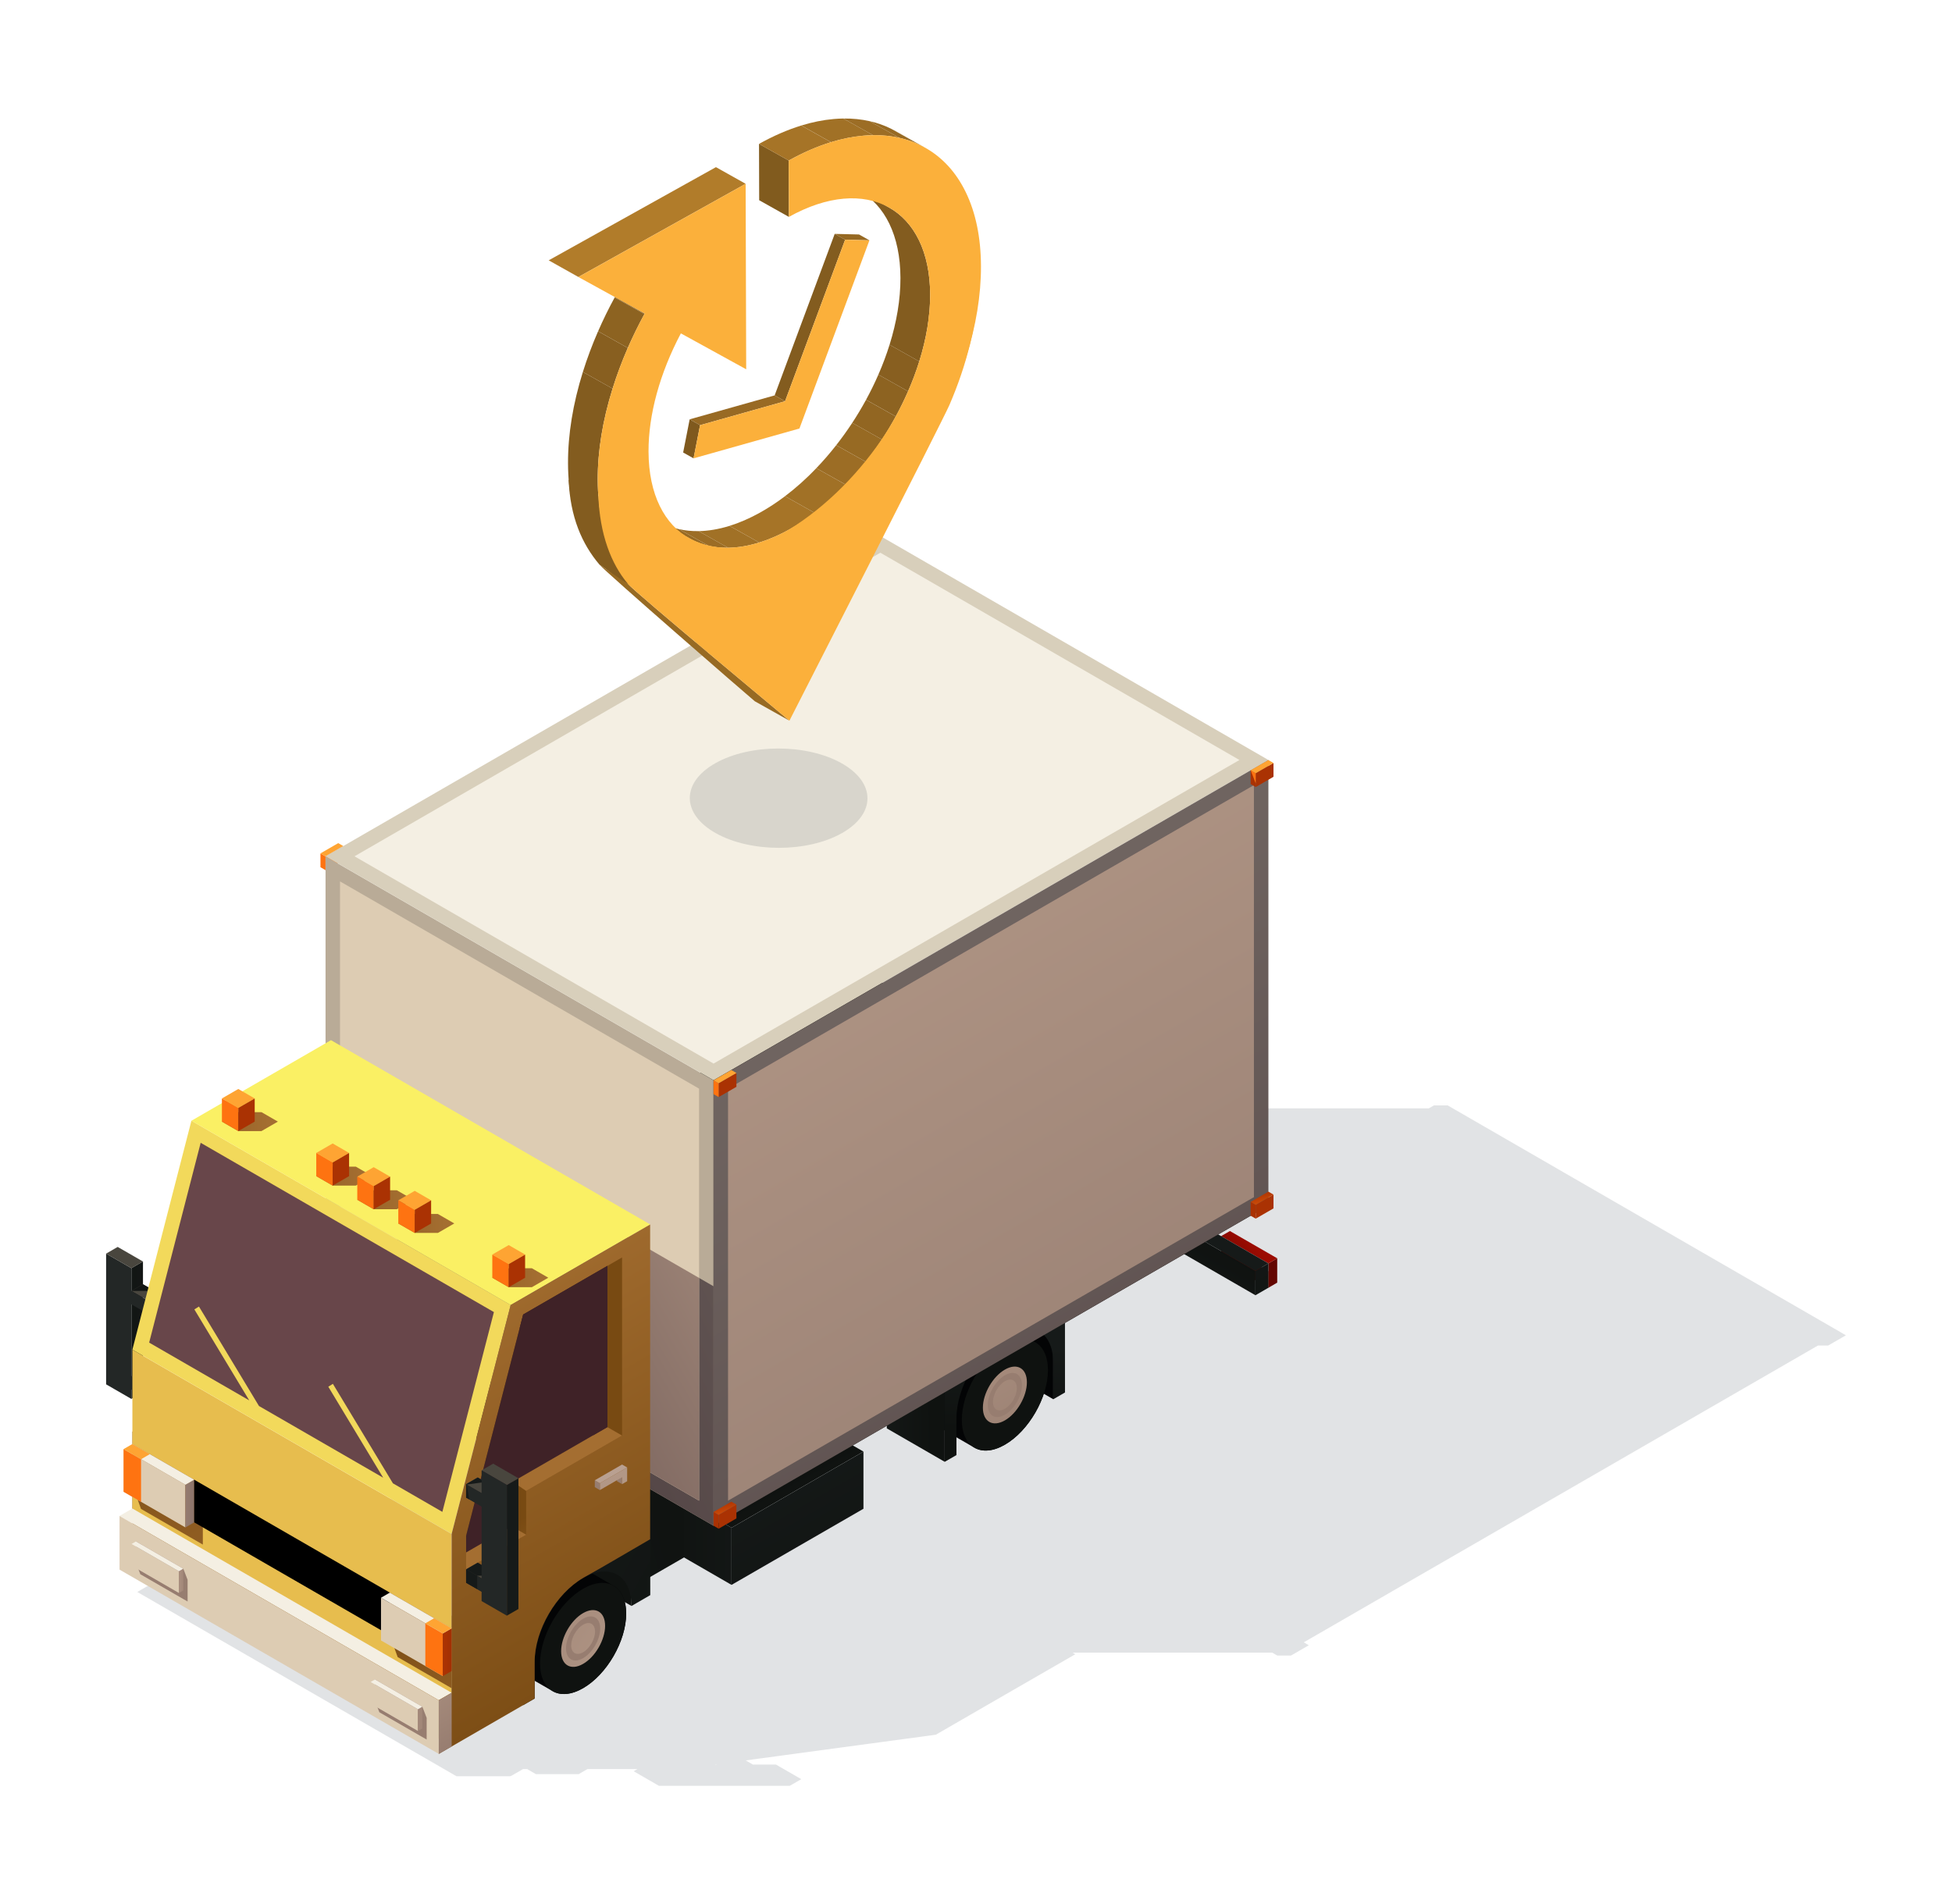
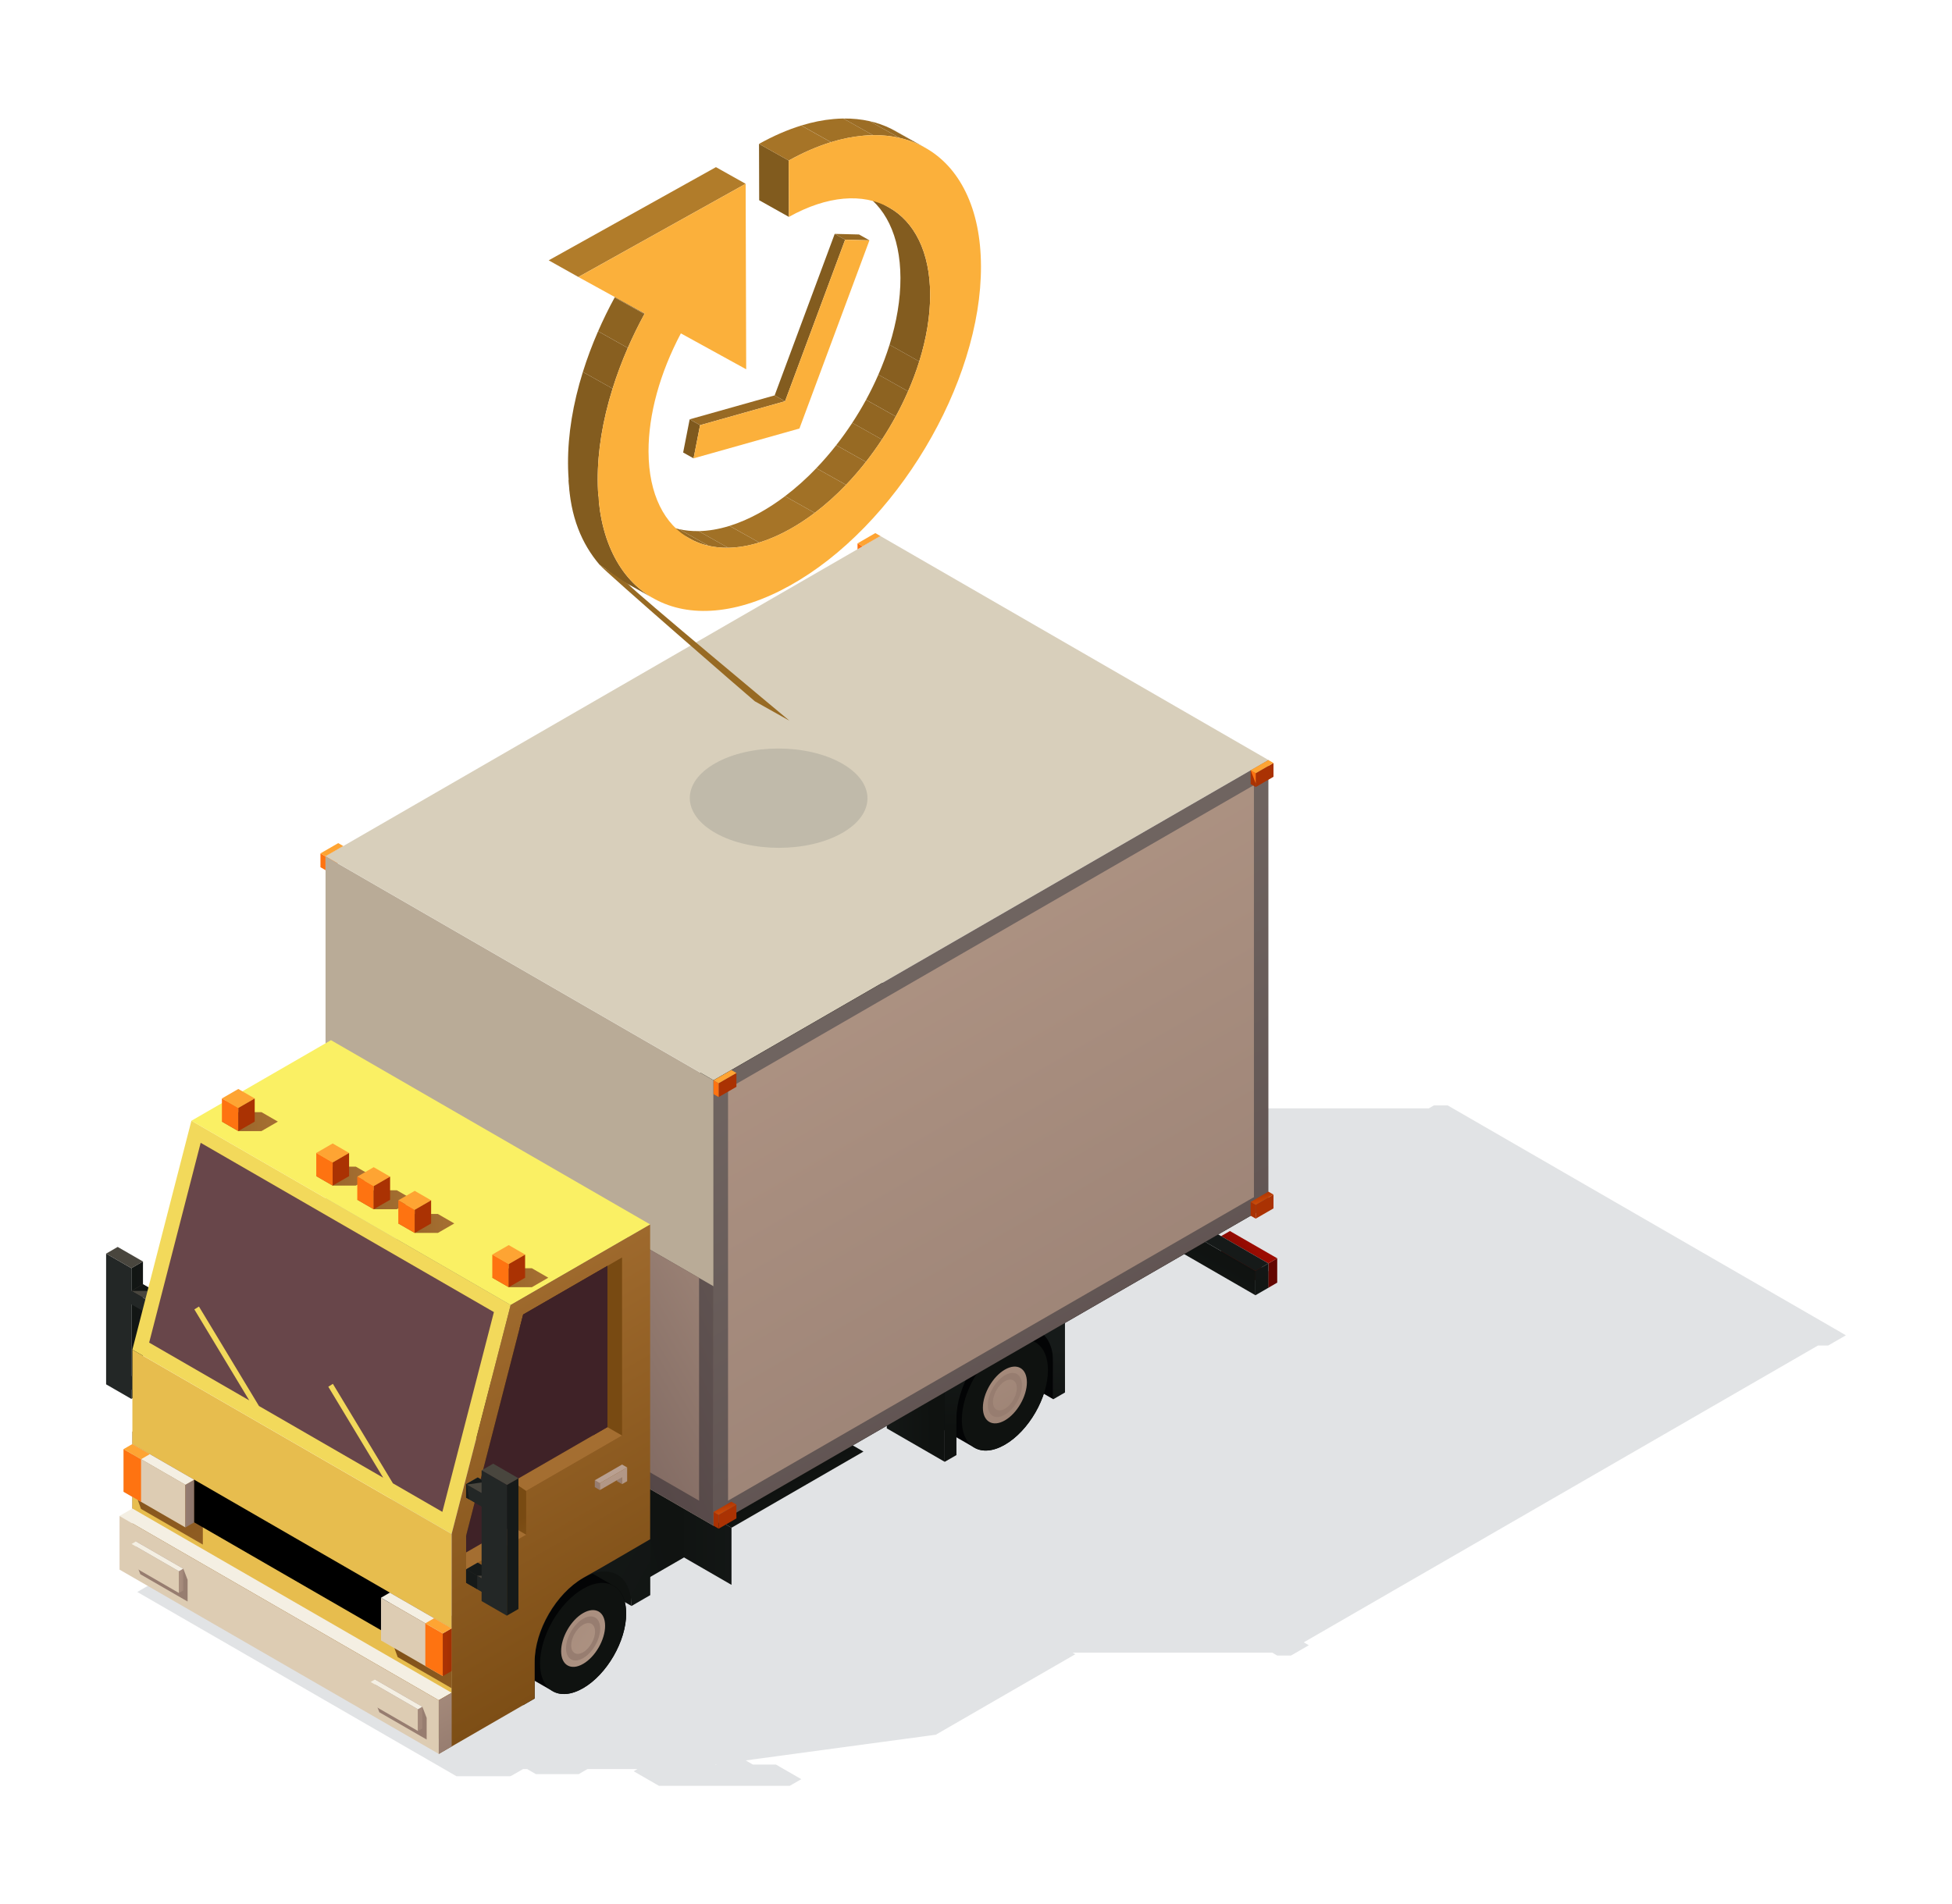
<svg xmlns="http://www.w3.org/2000/svg" width="289" height="282" viewBox="0 0 289 282" fill="none">
  <g opacity="0.15">
    <path fill-rule="evenodd" clip-rule="evenodd" d="M149.132 164.128L136.441 171.455L122.118 163.185H118.522L116.597 164.297L132.717 173.604L83.571 201.976L77.961 198.737H67.017L47.486 210.013L63.04 218.994L62.154 219.501C59.908 220.786 57.659 222.074 55.488 223.359C55.481 223.367 55.469 223.37 55.469 223.37L55.462 223.374L55.454 223.378C55.443 223.386 55.435 223.389 55.435 223.389L55.43 223.393L55.424 223.397C55.419 223.399 55.416 223.401 55.416 223.401L55.409 223.404L55.401 223.408L55.395 223.411L55.394 223.412C55.394 223.412 55.394 223.412 55.394 223.412C51.423 225.707 44.628 227.549 39.95 227.549H34.517C33.191 228.315 31.564 229.254 29.842 230.248L29.84 230.249L29.82 230.26L29.81 230.266C28.458 231.046 27.048 231.86 25.679 232.65C25.649 232.667 25.619 232.685 25.588 232.702L25.587 232.703C25.555 232.721 25.524 232.739 25.494 232.756C25.391 232.816 25.286 232.876 25.183 232.936C25.052 233.011 24.921 233.087 24.794 233.16L24.556 233.297C24.397 233.387 24.239 233.478 24.091 233.565L24.083 233.57L24.082 233.57L24.082 233.57C24.006 233.614 23.93 233.657 23.864 233.697C23.818 233.724 23.773 233.75 23.729 233.776L23.728 233.777C23.697 233.795 23.667 233.813 23.637 233.83L23.596 233.855L23.596 233.855C23.533 233.893 23.469 233.931 23.41 233.962C23.385 233.977 23.361 233.99 23.338 234.004L23.337 234.004C23.287 234.034 23.24 234.061 23.191 234.087C23.145 234.114 23.099 234.14 23.055 234.166C23.024 234.184 22.994 234.202 22.964 234.219L22.901 234.255C22.846 234.287 22.794 234.317 22.745 234.344C22.666 234.393 22.598 234.435 22.526 234.473C22.456 234.512 22.386 234.553 22.316 234.594C22.246 234.634 22.176 234.675 22.106 234.715L22.048 234.749L22.047 234.749C21.996 234.779 21.946 234.808 21.894 234.836C21.822 234.874 21.75 234.915 21.682 234.957C21.614 234.998 21.542 235.04 21.482 235.074C21.414 235.116 21.342 235.157 21.282 235.191C21.236 235.215 21.195 235.239 21.155 235.263L21.155 235.263L21.155 235.263C21.132 235.276 21.11 235.289 21.089 235.301C21.067 235.313 21.047 235.325 21.026 235.337C20.977 235.366 20.93 235.394 20.884 235.418C20.854 235.435 20.824 235.453 20.794 235.471C20.764 235.489 20.733 235.507 20.703 235.524C20.671 235.542 20.642 235.56 20.613 235.577C20.578 235.598 20.544 235.618 20.51 235.637C20.471 235.658 20.433 235.68 20.395 235.702C20.372 235.716 20.348 235.73 20.325 235.743L67.589 263.03H68.58H69.57H70.561H71.556H72.546H73.537H74.528H75.519L75.768 262.928L76.006 262.792L76.245 262.656L76.483 262.519L76.721 262.383L76.959 262.247L77.198 262.107L77.439 261.967H77.848H78.048L79.353 262.72H80.143H80.933H81.724H82.514H83.308H84.099H84.889H85.679L85.842 262.625L86.004 262.531L86.167 262.436L86.33 262.342L86.492 262.247L86.655 262.153L86.821 262.058L86.984 261.964H87.861H88.738H89.616H90.493H91.367H92.24H93.114H93.987H94.383L93.82 262.291C94.523 262.697 95.227 263.102 95.932 263.509L95.978 263.536L95.985 263.54L96.018 263.558L96.069 263.588L96.153 263.637L97.122 264.195L97.564 264.45H116.925L118.634 263.463L118.165 263.191L117.696 262.918L117.227 262.65L116.758 262.381L116.289 262.109L115.82 261.841L115.352 261.568L114.886 261.3H114.463H114.039H113.616H113.192H112.773H112.353H111.933H111.51V261.323L111.222 261.156L110.935 260.99L110.647 260.823L110.411 260.686L111.533 260.534L112.709 260.375L113.881 260.217L115.053 260.058L116.229 259.899L117.402 259.74L118.574 259.581L119.75 259.422L120.922 259.264L122.098 259.105L123.27 258.946L124.446 258.787L125.619 258.628L126.795 258.47L127.971 258.311L129.143 258.152L130.319 257.993L131.495 257.834L132.671 257.675L133.847 257.517L135.023 257.358L136.199 257.199L137.375 257.04L138.551 256.881L139.841 256.136L141.13 255.391L142.42 254.647L143.709 253.902L144.998 253.157L146.288 252.412L147.577 251.667L148.867 250.922L150.16 250.177L151.45 249.432L152.743 248.687L154.036 247.942L155.326 247.197L156.619 246.452L157.912 245.707L159.205 244.962L158.789 244.722H188.348L189.097 245.154H191.143L193.774 243.634L193.025 243.201L269.149 199.252H270.658L273.29 197.736L272.537 197.301H272.529L272.539 197.295L215.095 164.128H215.094L215.095 164.128L214.339 163.693H212.293L211.539 164.128H149.132ZM106.102 261.311H105.794L106.043 261.277L106.102 261.311Z" fill="#39444F" />
  </g>
  <path fill-rule="evenodd" clip-rule="evenodd" d="M180.788 184.202L187.791 188.241V190.699L180.788 186.657V184.202Z" fill="url(#paint0_linear)" />
  <path fill-rule="evenodd" clip-rule="evenodd" d="M189.097 186.329L187.793 187.085V190.693L189.097 189.936V186.329Z" fill="url(#paint1_linear)" />
  <path fill-rule="evenodd" clip-rule="evenodd" d="M182.093 182.294L189.096 186.332L187.791 187.085L180.788 183.046L182.093 182.294Z" fill="url(#paint2_linear)" />
  <path fill-rule="evenodd" clip-rule="evenodd" d="M126.793 154.084L185.874 188.197V191.804L126.793 157.692V154.084Z" fill="url(#paint3_linear)" />
  <path fill-rule="evenodd" clip-rule="evenodd" d="M126.793 154.083L185.874 188.196L187.791 187.088L128.71 152.976L126.793 154.083Z" fill="url(#paint4_linear)" />
  <path fill-rule="evenodd" clip-rule="evenodd" d="M187.792 187.087L187.788 190.694L185.875 191.802V188.195L187.792 187.087Z" fill="url(#paint5_linear)" />
  <path fill-rule="evenodd" clip-rule="evenodd" d="M50.829 125.29L48.197 126.811V128.856L50.829 127.336V125.29Z" fill="#FE7311" />
  <path fill-rule="evenodd" clip-rule="evenodd" d="M47.445 126.375L48.197 126.809V128.855L47.445 128.42V126.375Z" fill="#FE7311" />
  <path fill-rule="evenodd" clip-rule="evenodd" d="M50.076 124.851L47.444 126.372L48.197 126.806L50.829 125.286L50.076 124.851Z" fill="#FEA433" />
  <path fill-rule="evenodd" clip-rule="evenodd" d="M130.343 79.375L127.711 80.895V82.944L130.343 81.424V79.375Z" fill="#FE7311" />
  <path fill-rule="evenodd" clip-rule="evenodd" d="M126.959 80.459L127.711 80.894V82.943L126.959 82.508V80.459Z" fill="#FE7311" />
  <path fill-rule="evenodd" clip-rule="evenodd" d="M129.591 78.941L126.959 80.462L127.711 80.896L130.343 79.376L129.591 78.941Z" fill="#FEA433" />
  <path fill-rule="evenodd" clip-rule="evenodd" d="M19.451 187.792L21.168 186.801V206.162L19.451 207.153V187.792Z" fill="url(#paint6_linear)" />
  <path fill-rule="evenodd" clip-rule="evenodd" d="M19.451 191.162L21.168 190.176L24.907 192.335L23.191 193.325L19.451 191.162Z" fill="#49463E" />
  <path fill-rule="evenodd" clip-rule="evenodd" d="M19.451 191.162L21.168 190.176L22.881 191.162H19.451Z" fill="url(#paint7_linear)" />
  <path fill-rule="evenodd" clip-rule="evenodd" d="M19.451 203.778L21.168 202.791L24.907 204.95L23.191 205.941L19.451 203.778Z" fill="#49463E" />
  <path fill-rule="evenodd" clip-rule="evenodd" d="M19.45 203.778L21.742 205.102V207.083L19.45 205.76V207.155L15.71 204.996V185.635L19.45 187.794V191.167L21.742 192.495V194.472L19.45 193.149V203.778Z" fill="#232726" />
  <path fill-rule="evenodd" clip-rule="evenodd" d="M19.451 203.778L21.168 202.791L22.881 203.778H19.451Z" fill="url(#paint8_linear)" />
  <path fill-rule="evenodd" clip-rule="evenodd" d="M187.791 178.511L105.643 225.937L46.562 191.825L128.71 144.399L187.791 178.511Z" fill="black" />
  <path fill-rule="evenodd" clip-rule="evenodd" d="M103.205 177.812L110.205 181.854V184.308L103.205 180.266V177.812Z" fill="url(#paint9_linear)" />
  <path fill-rule="evenodd" clip-rule="evenodd" d="M111.509 181.094L110.204 181.847V184.301L111.509 183.549V181.094Z" fill="#DA1501" />
  <path fill-rule="evenodd" clip-rule="evenodd" d="M104.505 177.051L111.509 181.094L110.204 181.846L103.201 177.804L104.505 177.051Z" fill="#F41806" />
  <path fill-rule="evenodd" clip-rule="evenodd" d="M99.398 174.588L107.971 179.538L94.362 182.419L87.094 176.293L93.9 172.364L99.398 174.588Z" fill="#49463E" />
  <path fill-rule="evenodd" clip-rule="evenodd" d="M107.971 179.541L102.472 177.313L95.666 181.242L90.168 189.818V189.784L107.971 179.507V179.541Z" fill="#3A3A33" />
  <path fill-rule="evenodd" clip-rule="evenodd" d="M87.094 176.293L95.666 181.243L102.473 177.318L93.9 172.364L87.094 176.293Z" fill="#49463E" />
  <path fill-rule="evenodd" clip-rule="evenodd" d="M87.093 176.292L95.665 181.242L90.243 189.818L81.67 184.868L87.093 176.292Z" fill="#2B2E2C" />
  <path fill-rule="evenodd" clip-rule="evenodd" d="M162.777 179.498L87.152 223.166V234.862L162.777 191.194V179.498Z" fill="url(#paint10_linear)" />
  <path fill-rule="evenodd" clip-rule="evenodd" d="M162.778 179.497L87.573 222.915C77.613 217.163 67.656 211.412 57.696 205.664L132.901 162.246L162.778 179.497Z" fill="#49463E" />
  <path fill-rule="evenodd" clip-rule="evenodd" d="M144.483 190.086L155.94 196.704V207.201L144.483 200.583V190.086Z" fill="#030405" />
  <path fill-rule="evenodd" clip-rule="evenodd" d="M144.275 214.382C145.429 215.044 147.021 214.95 148.779 213.932C150.541 212.915 152.133 211.172 153.286 209.175C154.436 207.179 155.154 204.925 155.154 202.894C155.154 200.86 154.44 199.431 153.286 198.765C151.592 197.789 150.462 197.132 148.76 196.156C147.607 195.487 146.015 195.585 144.253 196.598C142.49 197.616 140.898 199.359 139.745 201.359C138.592 203.356 137.877 205.61 137.877 207.64C137.877 209.675 138.592 211.104 139.745 211.766C141.462 212.756 142.574 213.403 144.275 214.382Z" fill="#030405" />
  <path fill-rule="evenodd" clip-rule="evenodd" d="M148.779 199.212C145.259 201.247 142.404 206.193 142.404 210.254C142.404 214.319 145.259 215.964 148.779 213.933C152.3 211.903 155.151 206.96 155.151 202.895C155.155 198.83 152.3 197.182 148.779 199.212Z" fill="url(#paint11_linear)" />
  <path fill-rule="evenodd" clip-rule="evenodd" d="M145.862 189.259L141.098 190.647L134.291 194.575L134.25 195.967L145.862 189.259Z" fill="#232726" />
  <path fill-rule="evenodd" clip-rule="evenodd" d="M149.101 190.291L157.673 195.244L144.06 198.126L136.796 192L143.602 188.071L149.101 190.291Z" fill="#49463E" />
  <path fill-rule="evenodd" clip-rule="evenodd" d="M157.672 195.25L152.17 193.027L145.367 196.956L139.866 205.528V216.472L141.605 215.47V210.036C141.605 205.475 144.815 199.917 148.767 197.629C152.719 195.349 155.929 197.205 155.929 201.766L155.937 207.207L157.676 206.201L157.672 195.25Z" fill="url(#paint12_linear)" />
-   <path fill-rule="evenodd" clip-rule="evenodd" d="M136.796 192L145.368 196.95L152.171 193.021L143.602 188.071L136.796 192Z" fill="#49463E" />
  <path fill-rule="evenodd" clip-rule="evenodd" d="M136.795 192.002L145.368 196.952L139.866 205.525L131.293 200.575L136.795 192.002Z" fill="#323733" />
  <path fill-rule="evenodd" clip-rule="evenodd" d="M131.293 211.518L139.866 216.467V205.524L131.293 200.574V211.518Z" fill="url(#paint13_linear)" />
  <path fill-rule="evenodd" clip-rule="evenodd" d="M97.094 219.762L116.628 208.482L127.837 214.952L108.302 226.232L97.094 219.762Z" fill="url(#paint14_linear)" />
  <path fill-rule="evenodd" clip-rule="evenodd" d="M99.767 218.819L108.302 223.75L127.837 212.47L119.302 207.539L99.767 218.819Z" fill="#49463E" />
  <path fill-rule="evenodd" clip-rule="evenodd" d="M108.302 234.69L97.094 228.22V219.761L108.302 226.231V234.69Z" fill="url(#paint15_linear)" />
  <path fill-rule="evenodd" clip-rule="evenodd" d="M81.734 241.911L101.269 230.631V215.399L81.734 226.679V241.911Z" fill="url(#paint16_linear)" />
  <path fill-rule="evenodd" clip-rule="evenodd" d="M178.666 176.95L99.737 222.52L52.473 195.229L131.402 149.663L178.666 176.95Z" fill="black" />
  <path fill-rule="evenodd" clip-rule="evenodd" d="M93.487 237.809L82.278 231.339V220.396L93.487 226.87V237.809Z" fill="url(#paint17_linear)" />
  <path fill-rule="evenodd" clip-rule="evenodd" d="M48.197 126.808L105.645 159.975V225.938L48.197 192.771V126.808Z" fill="#B9AB97" />
  <path fill-rule="evenodd" clip-rule="evenodd" d="M105.648 190.479L105.645 225.937L58.789 198.885V163.426L105.648 190.479Z" fill="url(#paint18_linear)" />
-   <path fill-rule="evenodd" clip-rule="evenodd" d="M50.34 130.517L103.499 161.211V222.224L50.34 191.534V130.517Z" fill="#DDCCB3" />
  <path fill-rule="evenodd" clip-rule="evenodd" d="M103.501 189.238V222.224L58.789 196.408V163.426L103.501 189.238Z" fill="url(#paint19_linear)" />
  <path fill-rule="evenodd" clip-rule="evenodd" d="M187.792 112.542L105.645 159.969L48.197 126.802L130.341 79.376L187.792 112.542Z" fill="#D8CFBB" />
-   <path fill-rule="evenodd" clip-rule="evenodd" d="M183.504 112.542L105.644 157.496L52.485 126.802L130.341 81.848L183.504 112.542Z" fill="#F4EFE3" />
  <path fill-rule="evenodd" clip-rule="evenodd" d="M19.601 211.973L66.865 239.263V258.62L19.601 231.33V211.973Z" fill="url(#paint20_linear)" />
  <path fill-rule="evenodd" clip-rule="evenodd" d="M81.828 250.431C82.981 251.097 84.573 250.999 86.336 249.985C88.094 248.968 89.69 247.225 90.843 245.228C91.996 243.232 92.711 240.978 92.711 238.947C92.711 236.917 91.996 235.487 90.843 234.822C89.149 233.842 88.018 233.188 86.317 232.209C85.163 231.539 83.567 231.638 81.809 232.655C80.051 233.672 78.455 235.415 77.302 237.416C76.148 239.412 75.434 241.666 75.434 243.701C75.434 245.731 76.148 247.161 77.302 247.826C79.019 248.809 80.126 249.452 81.828 250.431Z" fill="#030405" />
  <path fill-rule="evenodd" clip-rule="evenodd" d="M86.332 235.268C82.812 237.299 79.957 242.245 79.957 246.31C79.957 250.375 82.812 252.02 86.332 249.989C89.853 247.955 92.704 243.013 92.704 238.952C92.704 234.89 89.853 233.238 86.332 235.268Z" fill="url(#paint21_linear)" />
  <path fill-rule="evenodd" clip-rule="evenodd" d="M86.332 238.87C84.532 239.906 83.076 242.436 83.076 244.512C83.076 246.588 84.536 247.431 86.332 246.391C88.132 245.355 89.588 242.826 89.588 240.75C89.592 238.674 88.132 237.83 86.332 238.87Z" fill="url(#paint22_linear)" />
  <path fill-rule="evenodd" clip-rule="evenodd" d="M86.332 239.706C84.937 240.512 83.802 242.474 83.802 244.085C83.802 245.696 84.937 246.35 86.332 245.545C87.728 244.739 88.862 242.777 88.862 241.162C88.862 239.555 87.731 238.901 86.332 239.706ZM86.332 240.587C87.308 240.024 88.098 240.482 88.098 241.609C88.098 242.735 87.304 244.108 86.332 244.671C85.356 245.235 84.566 244.777 84.566 243.65C84.566 242.52 85.356 241.151 86.332 240.587Z" fill="url(#paint23_linear)" />
  <path fill-rule="evenodd" clip-rule="evenodd" d="M19.601 199.862L66.865 227.152V252.825L19.601 225.538V199.862Z" fill="#E7BD4E" />
  <path fill-rule="evenodd" clip-rule="evenodd" d="M19.601 199.855L66.865 227.145L75.604 193.249L28.34 165.958L19.601 199.855Z" fill="#F2D95B" />
  <path fill-rule="evenodd" clip-rule="evenodd" d="M30.03 222.407V228.726L20.875 223.443L19.715 220.214V213.899L28.866 219.182L30.03 222.407Z" fill="url(#paint24_linear)" />
  <path fill-rule="evenodd" clip-rule="evenodd" d="M66.866 249.998L58.876 245.385L57.711 242.156V235.841L66.866 241.123V241.127V249.998Z" fill="url(#paint25_linear)" />
  <path fill-rule="evenodd" clip-rule="evenodd" d="M22.083 198.815L29.71 169.229L73.124 194.296L65.493 223.882L58.173 219.654L49.286 204.922L48.606 205.349L56.732 218.822L38.343 208.204L29.456 193.475L28.776 193.899L36.902 207.372L22.083 198.815Z" fill="#68464A" />
-   <path fill-rule="evenodd" clip-rule="evenodd" d="M108.303 234.696L127.837 223.42V214.957L108.303 226.237V234.696Z" fill="url(#paint26_linear)" />
  <path fill-rule="evenodd" clip-rule="evenodd" d="M66.869 250.671L64.967 251.772L17.695 224.485L19.601 223.381L66.869 250.671Z" fill="#F4EFE3" />
  <path fill-rule="evenodd" clip-rule="evenodd" d="M17.699 224.488L64.963 251.775V259.723L17.699 232.433V224.488Z" fill="#DDCCB3" />
  <path fill-rule="evenodd" clip-rule="evenodd" d="M18.297 214.583L27.448 219.865V226.184L18.297 220.898V214.583Z" fill="#DDCCB3" />
  <path fill-rule="evenodd" clip-rule="evenodd" d="M28.752 219.119L27.448 219.871V226.19L28.752 225.434V219.119Z" fill="url(#paint27_linear)" />
  <path fill-rule="evenodd" clip-rule="evenodd" d="M19.598 213.836L28.753 219.118L27.448 219.871L18.297 214.588L19.598 213.836Z" fill="#F4EFE3" />
  <path fill-rule="evenodd" clip-rule="evenodd" d="M20.137 228.256L27.14 232.298L27.775 233.943V237.157L20.776 233.115L20.137 231.47V228.256Z" fill="url(#paint28_linear)" />
  <path fill-rule="evenodd" clip-rule="evenodd" d="M19.484 228.635L26.484 232.673V235.888L19.484 231.845V228.635Z" fill="#DDCCB3" />
  <path fill-rule="evenodd" clip-rule="evenodd" d="M27.139 232.299L26.484 232.673V235.888L27.139 235.513V232.299Z" fill="url(#paint29_linear)" />
  <path fill-rule="evenodd" clip-rule="evenodd" d="M20.135 228.256L27.138 232.298L26.484 232.673L19.481 228.634L20.135 228.256Z" fill="#F4EFE3" />
  <path fill-rule="evenodd" clip-rule="evenodd" d="M96.267 227.94L89.729 229.079L82.926 233.008L77.424 241.58V252.523L79.163 251.521V246.087C79.163 241.527 82.374 235.968 86.325 233.681C90.277 231.4 93.487 233.257 93.487 237.818H93.495L96.274 236.21L96.267 227.94Z" fill="url(#paint30_linear)" />
  <path fill-rule="evenodd" clip-rule="evenodd" d="M28.341 165.96L75.605 193.251L96.266 181.32L49.002 154.03L28.341 165.96Z" fill="#FAF064" />
  <path fill-rule="evenodd" clip-rule="evenodd" d="M28.753 219.119L57.715 235.837V242.155L28.753 225.434V219.119Z" fill="black" />
  <path fill-rule="evenodd" clip-rule="evenodd" d="M96.267 181.321L75.605 193.251L66.866 227.144V250.676L64.964 251.773V259.721C68.844 257.479 75.28 253.754 79.159 251.515V246.082C79.159 241.4 82.343 235.974 86.322 233.675L86.333 233.667L86.344 233.66L86.359 233.652L86.371 233.644L86.382 233.637L86.393 233.629L86.405 233.622C89.683 231.807 92.973 229.829 96.255 227.935V181.321H96.267Z" fill="url(#paint31_linear)" />
  <path fill-rule="evenodd" clip-rule="evenodd" d="M92.098 186.203V212.578L77.899 220.776V227.262L69.009 232.393V227.42L69.466 225.647L73.645 209.44L77.456 194.658L92.098 186.203Z" fill="url(#paint32_linear)" />
  <path fill-rule="evenodd" clip-rule="evenodd" d="M92.099 212.582L77.899 220.78L76.228 219.638V212.582L89.932 211.331L92.099 212.582Z" fill="url(#paint33_linear)" />
  <path fill-rule="evenodd" clip-rule="evenodd" d="M69.05 227.266L75.736 226.014L77.899 227.266L69.009 232.397V227.424L69.05 227.266Z" fill="url(#paint34_linear)" />
  <path fill-rule="evenodd" clip-rule="evenodd" d="M89.931 187.451V211.323L75.736 219.521V226.006L69.009 229.89V227.417L69.466 225.643L73.645 209.436L77.456 194.654L89.931 187.451Z" fill="#3F2227" />
  <path fill-rule="evenodd" clip-rule="evenodd" d="M89.933 187.451V211.327L87.811 212.552V190.419L76.928 196.704L77.454 194.662L89.933 187.451ZM75.737 219.521V226.006L73.616 227.231V224.985L75.737 219.521Z" fill="#3F2227" />
  <path fill-rule="evenodd" clip-rule="evenodd" d="M91.346 218.314L92.099 218.748V219.769L91.346 219.335V218.314Z" fill="url(#paint35_linear)" />
  <path fill-rule="evenodd" clip-rule="evenodd" d="M92.852 217.303L88.81 219.637V220.654L92.1 218.755V219.776L92.852 219.342V217.886V217.889V217.303Z" fill="url(#paint36_linear)" />
  <path fill-rule="evenodd" clip-rule="evenodd" d="M88.061 219.2L88.809 219.635V220.653L88.061 220.218V219.2Z" fill="url(#paint37_linear)" />
  <path fill-rule="evenodd" clip-rule="evenodd" d="M92.099 216.869L88.061 219.202L88.809 219.637L92.852 217.304L92.099 216.869Z" fill="url(#paint38_linear)" />
  <path fill-rule="evenodd" clip-rule="evenodd" d="M56.409 236.605L65.56 241.888V248.203L56.409 242.92V236.605Z" fill="#DDCCB3" />
  <path fill-rule="evenodd" clip-rule="evenodd" d="M62.971 240.385L65.561 241.883V248.198L62.971 246.704V240.385Z" fill="#FE7311" />
  <path fill-rule="evenodd" clip-rule="evenodd" d="M18.294 214.594L20.884 216.088V222.406L18.294 220.909V214.594Z" fill="#FE7311" />
  <path fill-rule="evenodd" clip-rule="evenodd" d="M66.866 241.131L65.561 241.887V248.202L66.866 247.45V241.131Z" fill="url(#paint39_linear)" />
  <path fill-rule="evenodd" clip-rule="evenodd" d="M57.711 235.841L66.865 241.123L65.561 241.88L56.406 236.597L57.711 235.841Z" fill="#F4EFE3" />
  <path fill-rule="evenodd" clip-rule="evenodd" d="M75.318 190.609L72.886 189.206L75.318 187.807H78.748L81.175 189.206L78.748 190.609H75.318Z" fill="url(#paint40_linear)" />
  <path fill-rule="evenodd" clip-rule="evenodd" d="M77.745 185.775L75.318 187.178L72.886 185.775L75.318 184.376L77.745 185.775Z" fill="#FEA433" />
  <path fill-rule="evenodd" clip-rule="evenodd" d="M72.886 189.21L75.318 190.613V187.183L72.886 185.784V189.21Z" fill="#FE7311" />
  <path fill-rule="evenodd" clip-rule="evenodd" d="M77.744 189.21L75.316 190.613V187.183L77.744 185.784V189.21Z" fill="#AA3203" />
  <path fill-rule="evenodd" clip-rule="evenodd" d="M187.791 112.549L105.644 159.975V225.938L187.791 178.512V112.549Z" fill="url(#paint41_linear)" />
  <path fill-rule="evenodd" clip-rule="evenodd" d="M185.648 116.26V177.274L107.789 222.223V161.21L185.648 116.26Z" fill="url(#paint42_linear)" />
  <path fill-rule="evenodd" clip-rule="evenodd" d="M75.04 239.252L76.757 238.261V218.9L75.04 219.891V239.252Z" fill="#161A19" />
  <path fill-rule="evenodd" clip-rule="evenodd" d="M71.301 217.733L73.017 216.743L76.757 218.902L75.041 219.893L71.301 217.733Z" fill="#49463E" />
  <path fill-rule="evenodd" clip-rule="evenodd" d="M69.009 219.78L70.725 218.789L73.013 220.113L71.3 221.103L69.009 219.78Z" fill="#49463E" />
  <path fill-rule="evenodd" clip-rule="evenodd" d="M72.888 223.996L72.892 222.019L69.009 219.776V221.758L72.888 223.996Z" fill="#232726" />
  <path fill-rule="evenodd" clip-rule="evenodd" d="M69.009 219.78L70.725 218.789L73.013 220.113L71.3 221.103L69.009 219.78Z" fill="#49463E" />
  <path fill-rule="evenodd" clip-rule="evenodd" d="M69.009 232.391L70.725 231.401L73.013 232.724L71.3 233.715L69.009 232.391Z" fill="#49463E" />
  <path fill-rule="evenodd" clip-rule="evenodd" d="M72.866 236.601V234.619L69.009 232.392V234.373L72.866 236.601Z" fill="#232726" />
  <path fill-rule="evenodd" clip-rule="evenodd" d="M62.971 240.384L65.561 241.882L66.865 241.125L64.275 239.632L62.971 240.384Z" fill="#FEA433" />
  <path fill-rule="evenodd" clip-rule="evenodd" d="M18.294 214.592L20.884 216.086L22.188 215.329L19.598 213.836L18.294 214.592Z" fill="#FEA433" />
  <path fill-rule="evenodd" clip-rule="evenodd" d="M109.029 222.806L106.397 224.322V226.372L109.029 224.852V222.806Z" fill="#AA3203" />
  <path fill-rule="evenodd" clip-rule="evenodd" d="M105.644 223.886L106.396 224.321V226.371L105.644 225.936V223.886Z" fill="#AA3203" />
  <path fill-rule="evenodd" clip-rule="evenodd" d="M108.277 222.371L105.645 223.888L106.397 224.322L109.029 222.806L108.277 222.371Z" fill="url(#paint43_linear)" />
  <path fill-rule="evenodd" clip-rule="evenodd" d="M109.028 158.892L106.397 160.412V162.458L109.028 160.941V158.892Z" fill="#AA3203" />
  <path fill-rule="evenodd" clip-rule="evenodd" d="M105.644 159.976L106.397 160.411V162.457L105.644 162.022V159.976Z" fill="#FE7311" />
  <path fill-rule="evenodd" clip-rule="evenodd" d="M108.276 158.456L105.644 159.976L106.396 160.411L109.028 158.89L108.276 158.456Z" fill="#FEA433" />
  <path fill-rule="evenodd" clip-rule="evenodd" d="M188.545 112.982L185.913 114.499V116.548L188.545 115.028V112.982Z" fill="#AA3203" />
  <path fill-rule="evenodd" clip-rule="evenodd" d="M185.16 114.059L185.913 114.494V116.544L185.16 116.109V114.059Z" fill="#AA3203" />
  <path fill-rule="evenodd" clip-rule="evenodd" d="M185.16 114.059L185.913 114.494V116.003L185.16 114.059Z" fill="#FE7311" />
  <path fill-rule="evenodd" clip-rule="evenodd" d="M187.792 112.549L185.16 114.065L185.913 114.5L188.545 112.983L187.792 112.549Z" fill="#FEA433" />
  <path fill-rule="evenodd" clip-rule="evenodd" d="M66.87 250.673L64.964 251.773V259.722L66.87 258.617V250.673Z" fill="url(#paint44_linear)" />
  <path fill-rule="evenodd" clip-rule="evenodd" d="M15.71 185.638L17.423 184.647L21.167 186.806L19.45 187.797L15.71 185.638Z" fill="#49463E" />
  <path fill-rule="evenodd" clip-rule="evenodd" d="M49.252 175.565L46.824 174.162L49.252 172.759H52.681L55.113 174.162L52.681 175.565H49.252Z" fill="url(#paint45_linear)" />
  <path fill-rule="evenodd" clip-rule="evenodd" d="M51.683 170.729L49.252 172.132L46.824 170.729L49.252 169.326L51.683 170.729Z" fill="#FEA433" />
-   <path fill-rule="evenodd" clip-rule="evenodd" d="M46.824 174.163L49.252 175.566V172.136L46.824 170.733V174.163Z" fill="#FE7311" />
+   <path fill-rule="evenodd" clip-rule="evenodd" d="M46.824 174.163L49.252 175.566V172.136L46.824 170.733V174.163" fill="#FE7311" />
  <path fill-rule="evenodd" clip-rule="evenodd" d="M51.683 174.163L49.252 175.566V172.136L51.683 170.733V174.163Z" fill="#AA3203" />
  <path fill-rule="evenodd" clip-rule="evenodd" d="M55.325 179.066L52.897 177.663L55.325 176.26H58.755L61.186 177.663L58.755 179.066H55.325Z" fill="url(#paint46_linear)" />
  <path fill-rule="evenodd" clip-rule="evenodd" d="M57.756 174.241L55.325 175.644L52.897 174.241L55.325 172.838L57.756 174.241Z" fill="#FEA433" />
  <path fill-rule="evenodd" clip-rule="evenodd" d="M52.897 177.667L55.325 179.07V175.64L52.897 174.237V177.667Z" fill="#FE7311" />
  <path fill-rule="evenodd" clip-rule="evenodd" d="M57.756 177.667L55.325 179.07V175.64L57.756 174.237V177.667Z" fill="#AA3203" />
  <path fill-rule="evenodd" clip-rule="evenodd" d="M61.401 182.574L58.97 181.171L61.401 179.768H64.831L67.259 181.171L64.831 182.574H61.401Z" fill="url(#paint47_linear)" />
  <path fill-rule="evenodd" clip-rule="evenodd" d="M63.829 177.746L61.401 179.149L58.97 177.746L61.401 176.343L63.829 177.746Z" fill="#FEA433" />
  <path fill-rule="evenodd" clip-rule="evenodd" d="M58.97 181.175L61.401 182.578V179.148L58.97 177.745V181.175Z" fill="#FE7311" />
  <path fill-rule="evenodd" clip-rule="evenodd" d="M63.829 181.175L61.401 182.578V179.148L63.829 177.745V181.175Z" fill="#AA3203" />
  <path fill-rule="evenodd" clip-rule="evenodd" d="M35.282 167.494L32.855 166.091L35.282 164.688H38.712L41.14 166.091L38.712 167.494H35.282Z" fill="url(#paint48_linear)" />
  <path fill-rule="evenodd" clip-rule="evenodd" d="M37.71 162.661L35.282 164.064L32.855 162.661L35.282 161.258L37.71 162.661Z" fill="#FEA433" />
  <path fill-rule="evenodd" clip-rule="evenodd" d="M32.855 166.091L35.282 167.494V164.064L32.855 162.665V166.091Z" fill="#FE7311" />
  <path fill-rule="evenodd" clip-rule="evenodd" d="M37.711 166.091L35.283 167.494V164.064L37.711 162.665V166.091Z" fill="#AA3203" />
  <path fill-rule="evenodd" clip-rule="evenodd" d="M148.779 202.811C146.979 203.848 145.52 206.377 145.52 208.453C145.52 210.529 146.979 211.372 148.779 210.333C150.579 209.296 152.035 206.767 152.035 204.691C152.035 202.615 150.579 201.775 148.779 202.811Z" fill="url(#paint49_linear)" />
  <path fill-rule="evenodd" clip-rule="evenodd" d="M148.779 203.653C147.384 204.458 146.249 206.421 146.249 208.035C146.249 209.65 147.384 210.301 148.779 209.495C150.174 208.69 151.309 206.727 151.309 205.113C151.309 203.498 150.178 202.847 148.779 203.653ZM148.779 204.534C149.755 203.97 150.545 204.428 150.545 205.555C150.545 206.682 149.751 208.054 148.779 208.618C147.803 209.181 147.013 208.724 147.013 207.597C147.013 206.466 147.803 205.097 148.779 204.534Z" fill="url(#paint50_linear)" />
  <path fill-rule="evenodd" clip-rule="evenodd" d="M55.529 248.695L62.529 252.737L63.168 254.382V257.596L56.165 253.554L55.529 251.909V248.695Z" fill="url(#paint51_linear)" />
  <path fill-rule="evenodd" clip-rule="evenodd" d="M54.875 249.075L61.878 253.114V256.328L54.875 252.286V249.075Z" fill="#DDCCB3" />
  <path fill-rule="evenodd" clip-rule="evenodd" d="M62.529 252.738L61.878 253.112V256.327L62.529 255.952V252.738Z" fill="url(#paint52_linear)" />
  <path fill-rule="evenodd" clip-rule="evenodd" d="M55.525 248.694L62.529 252.736L61.878 253.111L54.875 249.072L55.525 248.694Z" fill="#F4EFE3" />
  <path fill-rule="evenodd" clip-rule="evenodd" d="M188.545 176.896L185.913 178.412V180.462L188.545 178.942V176.896Z" fill="#AA3203" />
  <path fill-rule="evenodd" clip-rule="evenodd" d="M185.16 177.98L185.913 178.411V180.461L185.16 180.026V177.98Z" fill="#AA3203" />
  <path fill-rule="evenodd" clip-rule="evenodd" d="M187.792 176.462L185.16 177.982L185.913 178.413L188.545 176.897L187.792 176.462Z" fill="url(#paint53_linear)" />
  <path fill-rule="evenodd" clip-rule="evenodd" d="M72.888 223.996L72.892 222.019L69.009 219.776V221.758L72.888 223.996Z" fill="#232726" />
  <path fill-rule="evenodd" clip-rule="evenodd" d="M72.866 236.601V234.619L69.009 232.392V234.373L72.866 236.601Z" fill="#232726" />
  <path fill-rule="evenodd" clip-rule="evenodd" d="M69.103 219.836L69.009 219.783C69.009 220.449 69.009 221.107 69.009 221.765L69.478 222.033L69.281 220.891L69.103 219.836ZM70.646 233.336L69.009 232.39C69.009 233.056 69.009 233.714 69.009 234.372L70.646 235.317V235.03V234.156V233.336Z" fill="#161A19" />
  <path fill-rule="evenodd" clip-rule="evenodd" d="M69.009 219.78L70.725 218.789L71.883 219.458L71.86 219.462L70.684 219.617L69.512 219.776L69.1 219.829L69.009 219.78Z" fill="#161A19" />
  <path fill-rule="evenodd" clip-rule="evenodd" d="M69.009 232.391L70.725 231.401L73.013 232.724L71.958 233.337H71.58H70.707H70.642L69.009 232.391Z" fill="#161A19" />
  <path fill-rule="evenodd" clip-rule="evenodd" d="M71.301 217.731V237.092L75.041 239.251V219.89L71.301 217.731Z" fill="#232726" />
  <g clip-path="url(#clip0)">
    <path opacity="0.15" d="M124.55 112.995C129.705 115.867 129.729 120.523 124.608 123.396C119.49 126.267 111.162 126.268 106.008 123.396C100.856 120.525 100.829 115.867 105.948 112.996C111.068 110.124 119.399 110.124 124.55 112.995Z" fill="#39444F" />
    <path d="M102.105 79.752L97.708 77.285C97.87 77.376 98.035 77.463 98.203 77.545L102.6 80.012C102.433 79.929 102.268 79.843 102.105 79.752Z" fill="#926622" />
    <path d="M102.6 80.013L98.203 77.547C98.927 77.901 99.698 78.173 100.513 78.357L104.91 80.824C104.096 80.639 103.324 80.368 102.6 80.013Z" fill="#976A23" />
    <path d="M104.911 80.824L100.513 78.358C101.429 78.565 102.399 78.663 103.415 78.647L107.812 81.114C106.796 81.13 105.827 81.032 104.911 80.824Z" fill="#9C6D25" />
    <path d="M107.811 81.116L103.414 78.65C104.861 78.627 106.401 78.372 108.009 77.873L112.406 80.339C110.798 80.839 109.258 81.094 107.811 81.116Z" fill="#A17126" />
    <path d="M112.407 80.34L108.01 77.873C109.468 77.42 110.983 76.766 112.536 75.9C113.795 75.198 115.028 74.386 116.226 73.48L120.623 75.947C119.425 76.853 118.192 77.665 116.933 78.367C115.38 79.232 113.865 79.887 112.407 80.34Z" fill="#A67427" />
    <path d="M120.623 75.947L116.225 73.48C117.843 72.256 119.397 70.859 120.862 69.329L125.259 71.796C123.794 73.326 122.241 74.722 120.623 75.947Z" fill="#A17126" />
    <path d="M125.259 71.793L120.861 69.327C121.889 68.254 122.873 67.115 123.806 65.924L128.204 68.391C127.271 69.582 126.286 70.72 125.259 71.793Z" fill="#9C6D25" />
    <path d="M128.203 68.389L123.806 65.922C124.64 64.857 125.433 63.751 126.179 62.613L130.576 65.08C129.83 66.218 129.037 67.324 128.203 68.389Z" fill="#976A23" />
    <path d="M130.576 65.082L126.179 62.615C126.906 61.506 127.589 60.365 128.222 59.204L132.619 61.67C131.986 62.832 131.303 63.972 130.576 65.082Z" fill="#926622" />
    <path d="M132.619 61.667L128.222 59.2C128.887 57.979 129.498 56.734 130.047 55.475L134.444 57.942C133.895 59.2 133.285 60.446 132.619 61.667Z" fill="#8D6321" />
    <path d="M134.444 57.943L130.046 55.476C130.684 54.014 131.24 52.534 131.702 51.051L136.1 53.518C135.637 55 135.082 56.481 134.444 57.943Z" fill="#885F20" />
    <path d="M136.1 53.521L131.702 51.054C132.749 47.703 133.323 44.342 133.314 41.158C133.295 34.824 130.97 30.362 127.226 28.262L131.623 30.728C135.368 32.829 137.693 37.29 137.711 43.625C137.72 46.809 137.146 50.17 136.1 53.521Z" fill="#835C1F" />
    <path d="M116.796 32.118L112.399 29.651L112.375 21.305L116.772 23.772L116.796 32.118Z" fill="#815B1E" />
    <path d="M116.772 23.775L112.375 21.308C114.501 20.123 116.594 19.214 118.634 18.587L123.031 21.054C120.991 21.68 118.899 22.589 116.772 23.775Z" fill="#A67427" />
    <path d="M123.032 21.05L118.635 18.584C120.268 18.082 121.868 17.761 123.427 17.624C123.911 17.582 124.388 17.557 124.858 17.55L129.255 20.017C128.785 20.023 128.308 20.048 127.824 20.091C126.265 20.228 124.665 20.549 123.032 21.05Z" fill="#A17126" />
    <path d="M129.255 20.019L124.858 17.552C126.222 17.532 127.525 17.663 128.761 17.944L133.158 20.411C131.922 20.13 130.619 19.999 129.255 20.019Z" fill="#9C6D25" />
    <path d="M133.158 20.41L128.761 17.943C129.856 18.192 130.899 18.558 131.884 19.041L136.281 21.508C135.296 21.025 134.254 20.658 133.158 20.41Z" fill="#976A23" />
    <path d="M136.28 21.509L131.883 19.042C132.078 19.138 132.272 19.238 132.463 19.343C132.496 19.362 132.53 19.381 132.564 19.399L136.961 21.866C136.927 21.847 136.894 21.829 136.86 21.81C136.669 21.705 136.476 21.605 136.28 21.509Z" fill="#926622" />
    <path d="M96.768 88.617L92.371 86.15C89.805 84.711 87.785 82.505 86.364 79.592C84.872 76.535 84.109 72.831 84.097 68.585C84.084 64.338 84.823 59.798 86.292 55.091C86.293 55.087 86.294 55.083 86.296 55.078L90.693 57.545C90.692 57.549 90.69 57.553 90.689 57.557C89.22 62.265 88.481 66.805 88.494 71.052C88.506 75.298 89.269 79.001 90.761 82.059C92.183 84.972 94.203 87.177 96.768 88.617Z" fill="#835C1F" />
    <path d="M90.693 57.547L86.296 55.08C86.926 53.061 87.679 51.049 88.549 49.056L92.947 51.522C92.076 53.516 91.323 55.527 90.693 57.547Z" fill="#885F20" />
    <path d="M92.947 51.522L88.55 49.055C89.286 47.367 90.107 45.693 91.008 44.039L95.406 46.505C94.504 48.16 93.684 49.834 92.947 51.522Z" fill="#8D6321" />
    <path d="M95.405 46.507L91.008 44.04C91.023 44.012 91.039 43.984 91.054 43.955L95.452 46.422C95.436 46.45 95.42 46.479 95.405 46.507Z" fill="#926622" />
    <path d="M85.633 41.017L81.236 38.551L105.998 24.751L110.395 27.217L85.633 41.017Z" fill="#B17C2A" />
    <path d="M110.395 27.22L110.476 54.685L100.805 49.366C97.69 55.257 96.001 61.387 96.017 66.861C96.055 79.61 105.437 84.771 116.933 78.365C128.428 71.958 137.748 56.374 137.711 43.624C137.674 30.874 128.292 25.712 116.797 32.119L116.772 23.773C120.601 21.639 124.319 20.401 127.824 20.092C131.208 19.794 134.247 20.373 136.861 21.81C139.473 23.247 141.528 25.472 142.968 28.423C144.461 31.48 145.223 35.184 145.236 39.431C145.248 43.677 144.51 48.217 143.04 52.925C141.622 57.469 139.587 61.973 136.992 66.313C134.395 70.653 131.368 74.612 127.994 78.081C124.499 81.674 120.786 84.577 116.957 86.71C113.129 88.844 109.411 90.082 105.906 90.391C102.522 90.689 99.481 90.111 96.869 88.674C94.256 87.237 92.201 85.011 90.761 82.06C89.269 79.003 88.506 75.299 88.494 71.053C88.481 66.806 89.22 62.266 90.689 57.559C91.863 53.796 93.462 50.059 95.452 46.42L85.633 41.02L110.395 27.22Z" fill="#FBB03B" />
    <path d="M125.123 35.499L123.582 34.634L127.181 34.721L128.721 35.585L125.123 35.499Z" fill="#966923" />
    <path d="M116.23 59.413L114.689 58.549L123.582 34.634L125.123 35.499L116.23 59.413Z" fill="#835C1F" />
    <path d="M103.647 62.958L102.106 62.094L114.689 58.549L116.229 59.413L103.647 62.958Z" fill="#986A24" />
    <path d="M102.684 67.873L101.143 67.008L102.107 62.096L103.648 62.961L102.684 67.873Z" fill="#7F591E" />
    <path d="M125.123 35.502L128.721 35.589L118.359 63.455L102.683 67.873L103.647 62.961L116.23 59.417L125.123 35.502Z" fill="#FBB03B" />
    <path d="M116.877 106.72L111.749 103.843C110.606 102.892 89.778 84.819 88.757 83.62L93 86.496C94.021 87.696 115.734 105.769 116.877 106.72Z" fill="#976A23" />
    <path d="M93 86.493L88.757 83.616C86.164 80.561 84.419 76.57 84.186 71.034L88.588 73.503C88.821 79.04 90.407 83.437 93 86.493Z" fill="#835C1F" />
-     <path d="M137.56 46.473L144.877 42.135C144.677 47.913 143.122 54.062 140.558 59.987C139.548 62.322 118.011 104.499 116.878 106.719C115.735 105.768 94.021 87.695 93 86.495C90.407 83.44 88.821 79.042 88.588 73.505L95.951 69.402C96.608 79.97 107.02 84.432 116.732 78.473C128.132 71.479 136.967 57.739 137.56 46.473Z" fill="#FBB03B" />
  </g>
  <defs>
    <linearGradient id="paint0_linear" x1="189.341" y1="179.045" x2="185.763" y2="184.999" gradientUnits="userSpaceOnUse">
      <stop stop-color="#9B0B01" />
      <stop offset="1" stop-color="#630601" />
    </linearGradient>
    <linearGradient id="paint1_linear" x1="186.012" y1="189.164" x2="187.493" y2="188.767" gradientUnits="userSpaceOnUse">
      <stop stop-color="#9B0B01" />
      <stop offset="1" stop-color="#630601" />
    </linearGradient>
    <linearGradient id="paint2_linear" x1="185.385" y1="184.245" x2="180.154" y2="189.476" gradientUnits="userSpaceOnUse">
      <stop stop-color="#9B0B01" />
      <stop offset="1" stop-color="#630601" />
    </linearGradient>
    <linearGradient id="paint3_linear" x1="157.722" y1="170.633" x2="150.39" y2="182.837" gradientUnits="userSpaceOnUse">
      <stop stop-color="#0F1210" />
      <stop offset="1" stop-color="#161A19" />
    </linearGradient>
    <linearGradient id="paint4_linear" x1="147.882" y1="186.883" x2="154.684" y2="175.101" gradientUnits="userSpaceOnUse">
      <stop stop-color="#0F1210" />
      <stop offset="1" stop-color="#161A19" />
    </linearGradient>
    <linearGradient id="paint5_linear" x1="194.418" y1="206.481" x2="179.071" y2="172.011" gradientUnits="userSpaceOnUse">
      <stop stop-color="#0F1210" />
      <stop offset="1" stop-color="#161A19" />
    </linearGradient>
    <linearGradient id="paint6_linear" x1="9.405" y1="196.978" x2="31.232" y2="196.978" gradientUnits="userSpaceOnUse">
      <stop stop-color="#0F1210" />
      <stop offset="1" stop-color="#161A19" />
    </linearGradient>
    <linearGradient id="paint7_linear" x1="42.808" y1="191.062" x2="-0.434" y2="190.307" gradientUnits="userSpaceOnUse">
      <stop stop-color="#0F1210" />
      <stop offset="1" stop-color="#161A19" />
    </linearGradient>
    <linearGradient id="paint8_linear" x1="42.756" y1="203.676" x2="-0.593" y2="202.919" gradientUnits="userSpaceOnUse">
      <stop stop-color="#0F1210" />
      <stop offset="1" stop-color="#161A19" />
    </linearGradient>
    <linearGradient id="paint9_linear" x1="108.173" y1="178.518" x2="104.661" y2="184.6" gradientUnits="userSpaceOnUse">
      <stop stop-color="#9B0B01" />
      <stop offset="1" stop-color="#630601" />
    </linearGradient>
    <linearGradient id="paint10_linear" x1="60.453" y1="208.306" x2="146.641" y2="206.801" gradientUnits="userSpaceOnUse">
      <stop stop-color="#0F1210" />
      <stop offset="1" stop-color="#161A19" />
    </linearGradient>
    <linearGradient id="paint11_linear" x1="154.133" y1="209.918" x2="170.835" y2="220.354" gradientUnits="userSpaceOnUse">
      <stop stop-color="#0F1210" />
      <stop offset="1" stop-color="#161A19" />
    </linearGradient>
    <linearGradient id="paint12_linear" x1="148.774" y1="211.631" x2="148.774" y2="199.564" gradientUnits="userSpaceOnUse">
      <stop stop-color="#0F1210" />
      <stop offset="1" stop-color="#161A19" />
    </linearGradient>
    <linearGradient id="paint13_linear" x1="138.111" y1="208.478" x2="128.159" y2="208.652" gradientUnits="userSpaceOnUse">
      <stop stop-color="#0F1210" />
      <stop offset="1" stop-color="#161A19" />
    </linearGradient>
    <linearGradient id="paint14_linear" x1="114.296" y1="220.659" x2="120.151" y2="231.22" gradientUnits="userSpaceOnUse">
      <stop stop-color="#0F1210" />
      <stop offset="1" stop-color="#161A19" />
    </linearGradient>
    <linearGradient id="paint15_linear" x1="95.566" y1="227.225" x2="119.266" y2="227.225" gradientUnits="userSpaceOnUse">
      <stop stop-color="#0F1210" />
      <stop offset="1" stop-color="#161A19" />
    </linearGradient>
    <linearGradient id="paint16_linear" x1="106.063" y1="224.753" x2="53.052" y2="238.957" gradientUnits="userSpaceOnUse">
      <stop stop-color="#0F1210" />
      <stop offset="1" stop-color="#161A19" />
    </linearGradient>
    <linearGradient id="paint17_linear" x1="99.709" y1="237.386" x2="113.469" y2="247.021" gradientUnits="userSpaceOnUse">
      <stop stop-color="#0F1210" />
      <stop offset="1" stop-color="#161A19" />
    </linearGradient>
    <linearGradient id="paint18_linear" x1="137.271" y1="167.829" x2="82.933" y2="194.332" gradientUnits="userSpaceOnUse">
      <stop stop-color="#716662" />
      <stop offset="1" stop-color="#554747" />
    </linearGradient>
    <linearGradient id="paint19_linear" x1="120.003" y1="170.39" x2="80.417" y2="193.245" gradientUnits="userSpaceOnUse">
      <stop stop-color="#B29786" />
      <stop offset="1" stop-color="#826B63" />
    </linearGradient>
    <linearGradient id="paint20_linear" x1="84.446" y1="163.914" x2="7.197" y2="297.713" gradientUnits="userSpaceOnUse">
      <stop stop-color="#A46E31" />
      <stop offset="1" stop-color="#784A12" />
    </linearGradient>
    <linearGradient id="paint21_linear" x1="91.687" y1="245.974" x2="108.389" y2="256.41" gradientUnits="userSpaceOnUse">
      <stop stop-color="#0F1210" />
      <stop offset="1" stop-color="#161A19" />
    </linearGradient>
    <linearGradient id="paint22_linear" x1="93.857" y1="247.151" x2="67.353" y2="231.225" gradientUnits="userSpaceOnUse">
      <stop stop-color="#B29786" />
      <stop offset="1" stop-color="#977D70" />
    </linearGradient>
    <linearGradient id="paint23_linear" x1="101.008" y1="259.509" x2="88.25" y2="244.832" gradientUnits="userSpaceOnUse">
      <stop stop-color="#B29786" />
      <stop offset="1" stop-color="#977D70" />
    </linearGradient>
    <linearGradient id="paint24_linear" x1="43.586" y1="253.726" x2="13.597" y2="201.784" gradientUnits="userSpaceOnUse">
      <stop stop-color="#A46E31" />
      <stop offset="1" stop-color="#784A12" />
    </linearGradient>
    <linearGradient id="paint25_linear" x1="74.861" y1="264.889" x2="59.177" y2="236.594" gradientUnits="userSpaceOnUse">
      <stop stop-color="#A46E31" />
      <stop offset="1" stop-color="#784A12" />
    </linearGradient>
    <linearGradient id="paint26_linear" x1="129.302" y1="244.281" x2="112.103" y2="214.491" gradientUnits="userSpaceOnUse">
      <stop stop-color="#0F1210" />
      <stop offset="1" stop-color="#161A19" />
    </linearGradient>
    <linearGradient id="paint27_linear" x1="22.327" y1="222.654" x2="30.591" y2="222.654" gradientUnits="userSpaceOnUse">
      <stop stop-color="#B29786" />
      <stop offset="1" stop-color="#826B63" />
    </linearGradient>
    <linearGradient id="paint28_linear" x1="27.045" y1="242.808" x2="25.365" y2="237.312" gradientUnits="userSpaceOnUse">
      <stop stop-color="#B29786" />
      <stop offset="1" stop-color="#977D70" />
    </linearGradient>
    <linearGradient id="paint29_linear" x1="25.817" y1="234.094" x2="28.051" y2="234.094" gradientUnits="userSpaceOnUse">
      <stop stop-color="#B29786" />
      <stop offset="1" stop-color="#977D70" />
    </linearGradient>
    <linearGradient id="paint30_linear" x1="107.884" y1="251.894" x2="72.481" y2="232.27" gradientUnits="userSpaceOnUse">
      <stop stop-color="#0F1210" />
      <stop offset="1" stop-color="#161A19" />
    </linearGradient>
    <linearGradient id="paint31_linear" x1="62.833" y1="189.722" x2="97.623" y2="249.98" gradientUnits="userSpaceOnUse">
      <stop stop-color="#A46E31" />
      <stop offset="1" stop-color="#784A12" />
    </linearGradient>
    <linearGradient id="paint32_linear" x1="89.848" y1="241.714" x2="84.409" y2="222.746" gradientUnits="userSpaceOnUse">
      <stop stop-color="#A46E31" />
      <stop offset="1" stop-color="#784A12" />
    </linearGradient>
    <linearGradient id="paint33_linear" x1="83.13" y1="214.322" x2="69.213" y2="190.217" gradientUnits="userSpaceOnUse">
      <stop stop-color="#A46E31" />
      <stop offset="1" stop-color="#784A12" />
    </linearGradient>
    <linearGradient id="paint34_linear" x1="72.451" y1="228.093" x2="63.543" y2="212.663" gradientUnits="userSpaceOnUse">
      <stop stop-color="#A46E31" />
      <stop offset="1" stop-color="#784A12" />
    </linearGradient>
    <linearGradient id="paint35_linear" x1="97.287" y1="222.385" x2="95.969" y2="221.593" gradientUnits="userSpaceOnUse">
      <stop stop-color="#B29786" />
      <stop offset="1" stop-color="#977D70" />
    </linearGradient>
    <linearGradient id="paint36_linear" x1="95.926" y1="227.804" x2="108.585" y2="249.729" gradientUnits="userSpaceOnUse">
      <stop stop-color="#B29786" />
      <stop offset="1" stop-color="#826B63" />
    </linearGradient>
    <linearGradient id="paint37_linear" x1="98.632" y1="222.658" x2="95.363" y2="221.782" gradientUnits="userSpaceOnUse">
      <stop stop-color="#B29786" />
      <stop offset="1" stop-color="#977D70" />
    </linearGradient>
    <linearGradient id="paint38_linear" x1="91.523" y1="220.103" x2="94.074" y2="224.519" gradientUnits="userSpaceOnUse">
      <stop stop-color="#B9A091" />
      <stop offset="1" stop-color="#8D766E" />
    </linearGradient>
    <linearGradient id="paint39_linear" x1="66.064" y1="244.667" x2="68.204" y2="244.667" gradientUnits="userSpaceOnUse">
      <stop stop-color="#AA3203" />
      <stop offset="1" stop-color="#932B03" />
    </linearGradient>
    <linearGradient id="paint40_linear" x1="79.769" y1="189.16" x2="58.744" y2="189.527" gradientUnits="userSpaceOnUse">
      <stop stop-color="#A46E31" />
      <stop offset="1" stop-color="#784A12" />
    </linearGradient>
    <linearGradient id="paint41_linear" x1="128.646" y1="137.942" x2="188.192" y2="241.078" gradientUnits="userSpaceOnUse">
      <stop stop-color="#716662" />
      <stop offset="1" stop-color="#554747" />
    </linearGradient>
    <linearGradient id="paint42_linear" x1="119.666" y1="122.384" x2="220.855" y2="297.648" gradientUnits="userSpaceOnUse">
      <stop stop-color="#B29786" />
      <stop offset="1" stop-color="#826B63" />
    </linearGradient>
    <linearGradient id="paint43_linear" x1="107.11" y1="222.434" x2="108.123" y2="226.497" gradientUnits="userSpaceOnUse">
      <stop stop-color="#AA3203" />
      <stop offset="1" stop-color="#FE7311" />
    </linearGradient>
    <linearGradient id="paint44_linear" x1="59.856" y1="244.262" x2="67.746" y2="258.495" gradientUnits="userSpaceOnUse">
      <stop stop-color="#B29786" />
      <stop offset="1" stop-color="#977D70" />
    </linearGradient>
    <linearGradient id="paint45_linear" x1="53.706" y1="174.115" x2="32.68" y2="174.482" gradientUnits="userSpaceOnUse">
      <stop stop-color="#A46E31" />
      <stop offset="1" stop-color="#784A12" />
    </linearGradient>
    <linearGradient id="paint46_linear" x1="59.779" y1="177.616" x2="38.754" y2="177.983" gradientUnits="userSpaceOnUse">
      <stop stop-color="#A46E31" />
      <stop offset="1" stop-color="#784A12" />
    </linearGradient>
    <linearGradient id="paint47_linear" x1="65.852" y1="181.124" x2="44.827" y2="181.491" gradientUnits="userSpaceOnUse">
      <stop stop-color="#A46E31" />
      <stop offset="1" stop-color="#784A12" />
    </linearGradient>
    <linearGradient id="paint48_linear" x1="39.735" y1="166.044" x2="18.709" y2="166.411" gradientUnits="userSpaceOnUse">
      <stop stop-color="#A46E31" />
      <stop offset="1" stop-color="#784A12" />
    </linearGradient>
    <linearGradient id="paint49_linear" x1="139.115" y1="189.14" x2="154.647" y2="217.159" gradientUnits="userSpaceOnUse">
      <stop stop-color="#B29786" />
      <stop offset="1" stop-color="#977D70" />
    </linearGradient>
    <linearGradient id="paint50_linear" x1="163.454" y1="223.455" x2="150.696" y2="208.779" gradientUnits="userSpaceOnUse">
      <stop stop-color="#B29786" />
      <stop offset="1" stop-color="#977D70" />
    </linearGradient>
    <linearGradient id="paint51_linear" x1="61.448" y1="263.025" x2="60.3" y2="257.627" gradientUnits="userSpaceOnUse">
      <stop stop-color="#B29786" />
      <stop offset="1" stop-color="#977D70" />
    </linearGradient>
    <linearGradient id="paint52_linear" x1="57.992" y1="254.532" x2="65.318" y2="254.532" gradientUnits="userSpaceOnUse">
      <stop stop-color="#B29786" />
      <stop offset="1" stop-color="#977D70" />
    </linearGradient>
    <linearGradient id="paint53_linear" x1="186.625" y1="176.524" x2="187.638" y2="180.588" gradientUnits="userSpaceOnUse">
      <stop stop-color="#AA3203" />
      <stop offset="1" stop-color="#FE7311" />
    </linearGradient>
    <clipPath id="clip0">
      <rect width="64" height="108" fill="white" transform="translate(81.236 17.55)" />
    </clipPath>
  </defs>
</svg>